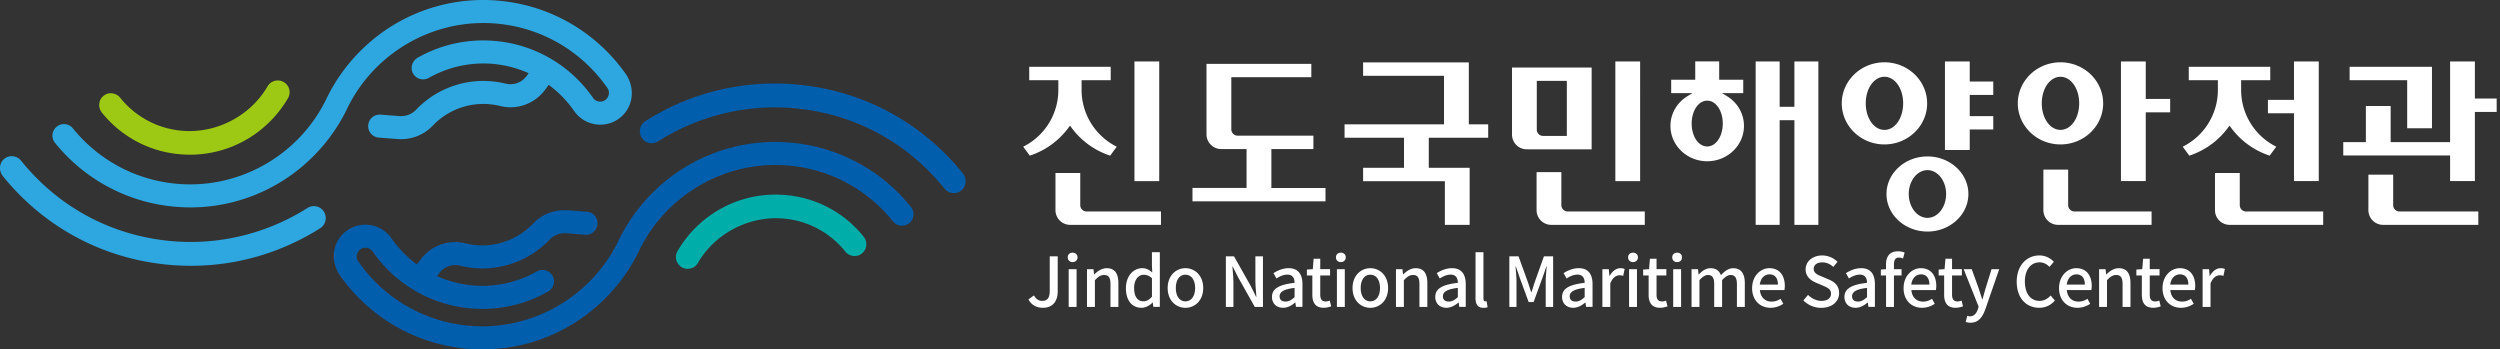
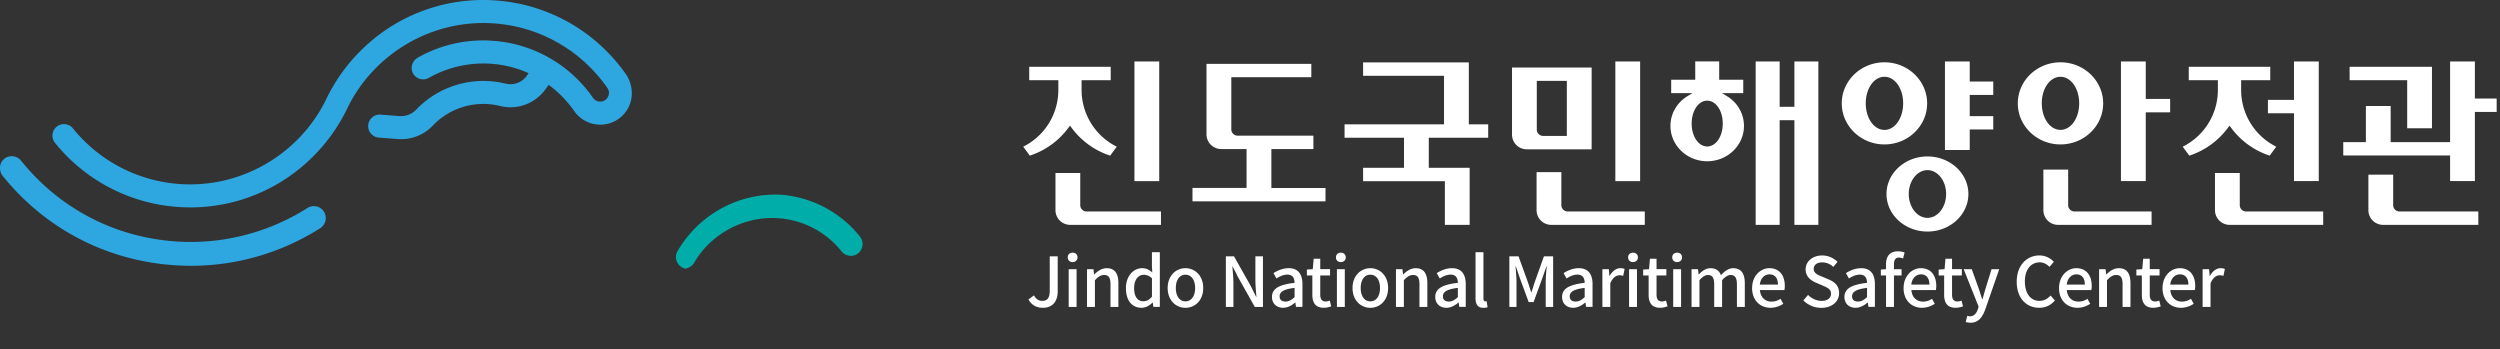
<svg xmlns="http://www.w3.org/2000/svg" width="322" height="45" fill="none">
  <rect width="100%" height="100%" fill="#333333" stroke="none" />
-   <path fill="#00ADA9" d="M88.516 34.628a1.5 1.5 0 0 1-.558-.135 1.52 1.52 0 0 1-.825-.928 1.5 1.5 0 0 1 .131-1.214 14.7 14.7 0 0 1 4.23-4.624 14.6 14.6 0 0 1 4.436-2.117 14.6 14.6 0 0 1 4.578-.533c.16.008.324.016.484.028a14.42 14.42 0 0 1 10.237 5.371c.509.628.46 1.547-.119 2.088-.308.288-.681.431-1.083.415-.484-.033-.878-.238-1.145-.57a11.43 11.43 0 0 0-8.123-4.272q-.169-.01-.337-.02c-4.259-.18-8.394 2.076-10.532 5.748a1.52 1.52 0 0 1-1.379.759" />
-   <path fill="#9DC814" d="M35.848 10.364c.192.008.381.053.558.135.393.176.693.513.824.923.131.406.082.85-.131 1.215a14.6 14.6 0 0 1-2.61 3.29 14.532 14.532 0 0 1-10.639 3.984q-.241-.01-.484-.029a14.43 14.43 0 0 1-10.236-5.37c-.509-.632-.46-1.547.115-2.089.308-.287.68-.43 1.083-.414.484.033.878.242 1.145.57a11.43 11.43 0 0 0 8.456 4.292c4.258.18 8.394-2.076 10.532-5.748a1.52 1.52 0 0 1 1.378-.76" />
+   <path fill="#00ADA9" d="M88.516 34.628a1.5 1.5 0 0 1-.558-.135 1.52 1.52 0 0 1-.825-.928 1.5 1.5 0 0 1 .131-1.214 14.7 14.7 0 0 1 4.23-4.624 14.6 14.6 0 0 1 4.436-2.117 14.6 14.6 0 0 1 4.578-.533a14.42 14.42 0 0 1 10.237 5.371c.509.628.46 1.547-.119 2.088-.308.288-.681.431-1.083.415-.484-.033-.878-.238-1.145-.57a11.43 11.43 0 0 0-8.123-4.272q-.169-.01-.337-.02c-4.259-.18-8.394 2.076-10.532 5.748a1.52 1.52 0 0 1-1.379.759" />
  <path fill="#fff" d="m132.462 38.567.714-.521c.274.505.627.706 1.05.706.656 0 .98-.353.98-1.31v-4.43h1.026v4.525c0 1.165-.566 2.105-1.891 2.105-.874 0-1.477-.361-1.883-1.08M137.524 33.147c0-.361.255-.603.628-.603.374 0 .636.238.636.603s-.267.611-.636.611-.628-.238-.628-.61m.123 1.522h1.018v4.862h-1.018zM140.011 34.67h.829l.078.672h.028c.452-.435.948-.796 1.609-.796 1.034 0 1.493.69 1.493 1.928v3.057h-1.017v-2.934c0-.84-.247-1.177-.821-1.177-.451 0-.759.23-1.186.665v3.446h-1.017v-4.862zM145.021 37.098c0-1.575.997-2.556 2.084-2.556.558 0 .911.213 1.309.55l-.045-.804v-1.806h1.017v7.045h-.833l-.078-.55h-.037c-.361.373-.865.665-1.415.665-1.219 0-2.006-.927-2.006-2.548m3.356 1.12v-2.38c-.361-.328-.706-.443-1.071-.443-.681 0-1.227.644-1.227 1.699 0 1.103.435 1.715 1.194 1.715.406 0 .751-.185 1.104-.591M150.396 37.098c0-1.617 1.087-2.556 2.289-2.556s2.289.935 2.289 2.556-1.087 2.548-2.289 2.548-2.289-.927-2.289-2.548m3.536 0c0-1.026-.476-1.715-1.247-1.715s-1.239.69-1.239 1.715.476 1.715 1.239 1.715 1.247-.681 1.247-1.715M157.891 33.016h1.05l2.159 3.828.681 1.378h.045c-.054-.673-.132-1.46-.132-2.166v-3.04h.973v6.515h-1.05l-2.159-3.836-.681-1.362h-.045c.054.673.132 1.424.132 2.13v3.068h-.973zM163.832 38.239c0-1.043.882-1.584 2.909-1.806-.008-.566-.213-1.062-.927-1.062-.513 0-.989.23-1.407.496l-.382-.69c.505-.32 1.186-.635 1.961-.635 1.211 0 1.769.771 1.769 2.06v2.925h-.833l-.078-.558h-.037c-.443.381-.964.673-1.547.673-.841 0-1.432-.55-1.432-1.408m2.913.041v-1.194c-1.44.169-1.928.538-1.928 1.088 0 .476.328.673.759.673s.767-.206 1.165-.566M169.03 37.94V35.48h-.705v-.759l.759-.053.115-1.346h.849v1.346h1.264v.813h-1.264v2.465c0 .583.201.882.706.882.168 0 .381-.053.521-.114l.184.75c-.275.09-.599.177-.956.177-1.095 0-1.477-.681-1.477-1.707M172.071 33.147c0-.361.254-.603.628-.603.373 0 .635.238.635.603s-.266.611-.635.611c-.37 0-.628-.238-.628-.61m.123 1.522h1.017v4.862h-1.017zM174.208 37.098c0-1.617 1.088-2.556 2.29-2.556s2.289.935 2.289 2.556-1.087 2.548-2.289 2.548-2.29-.927-2.29-2.548m3.537 0c0-1.026-.476-1.715-1.247-1.715s-1.239.69-1.239 1.715.476 1.715 1.239 1.715 1.247-.681 1.247-1.715M179.804 34.67h.829l.078.672h.029c.451-.435.948-.796 1.608-.796 1.034 0 1.494.69 1.494 1.928v3.057h-1.018v-2.934c0-.84-.246-1.177-.82-1.177-.452 0-.76.23-1.186.665v3.446H179.8v-4.862zM184.863 38.239c0-1.043.883-1.584 2.909-1.806-.008-.566-.213-1.062-.927-1.062-.513 0-.989.23-1.407.496l-.382-.69c.505-.32 1.186-.635 1.961-.635 1.211 0 1.769.771 1.769 2.06v2.925h-.833l-.078-.558h-.037c-.443.381-.964.673-1.547.673-.841 0-1.432-.55-1.432-1.408m2.913.041v-1.194c-1.44.169-1.928.538-1.928 1.088 0 .476.328.673.759.673s.767-.206 1.165-.566M190.05 38.39v-5.904h1.017v5.958c0 .275.115.37.238.37.045 0 .078 0 .168-.017l.131.771a1.6 1.6 0 0 1-.549.078c-.735 0-1.01-.468-1.01-1.255M194.411 33.016h1.177l1.194 3.299c.152.434.283.873.431 1.308h.045c.152-.435.275-.874.423-1.308l1.177-3.3h1.186v6.516h-.956v-3.216c0-.583.078-1.424.131-2.015h-.037l-.521 1.502-1.132 3.101h-.636l-1.141-3.101-.512-1.502h-.037c.045.59.123 1.432.123 2.015v3.216h-.919v-6.515zM201.197 38.239c0-1.043.882-1.584 2.909-1.806-.008-.566-.213-1.062-.927-1.062-.513 0-.989.23-1.408.496l-.381-.69c.504-.32 1.186-.635 1.961-.635 1.21 0 1.768.771 1.768 2.06v2.925h-.833l-.078-.558h-.036c-.444.381-.965.673-1.547.673-.841 0-1.432-.55-1.432-1.408m2.913.041v-1.194c-1.44.169-1.928.538-1.928 1.088 0 .476.328.673.759.673.43 0 .767-.206 1.165-.566M206.387 34.67h.829l.078.873h.029c.344-.628.857-1.001 1.378-1.001.238 0 .398.037.55.106l-.185.887a1.4 1.4 0 0 0-.484-.078c-.398 0-.874.275-1.177 1.042v3.032h-1.018zM209.702 33.147c0-.361.255-.603.628-.603s.636.238.636.603-.267.611-.636.611-.628-.238-.628-.61m.123 1.522h1.018v4.862h-1.018zM212.344 37.94V35.48h-.705v-.759l.759-.053.115-1.346h.849v1.346h1.264v.813h-1.264v2.465c0 .583.205.882.706.882.168 0 .381-.053.521-.114l.184.75c-.275.09-.603.177-.956.177-1.095 0-1.477-.681-1.477-1.707M215.385 33.147c0-.361.254-.603.627-.603.374 0 .636.238.636.603s-.266.611-.636.611c-.369 0-.627-.238-.627-.61m.123 1.522h1.017v4.862h-1.017zM217.871 34.67h.829l.078.68h.029c.414-.443.902-.804 1.501-.804.726 0 1.133.337 1.346.894.476-.512.972-.894 1.584-.894 1.017 0 1.493.69 1.493 1.928v3.057h-1.017v-2.934c0-.84-.267-1.177-.813-1.177-.336 0-.689.221-1.095.665v3.446h-1.018v-2.934c0-.84-.254-1.177-.812-1.177q-.491 0-1.087.665v3.446h-1.018zM225.674 37.098c0-1.571 1.088-2.556 2.22-2.556 1.293 0 1.99.927 1.99 2.297 0 .206-.029.398-.053.522h-3.155c.078.927.664 1.485 1.501 1.485.435 0 .804-.131 1.157-.361l.353.644c-.451.3-1.009.513-1.645.513-1.317 0-2.372-.936-2.372-2.548m3.328-.44c0-.828-.382-1.316-1.087-1.316-.612 0-1.149.468-1.248 1.317zM232.276 38.69l.599-.706c.468.468 1.104.771 1.732.771.787 0 1.226-.373 1.226-.919 0-.59-.443-.78-1.042-1.042l-.902-.39c-.628-.266-1.326-.759-1.326-1.706 0-1.026.903-1.793 2.138-1.793.759 0 1.477.32 1.969.82l-.537.653c-.406-.361-.858-.583-1.432-.583-.665 0-1.096.32-1.096.833 0 .566.521.78 1.051.989l.894.381c.772.329 1.325.805 1.325 1.76 0 1.043-.865 1.892-2.289 1.892a3.23 3.23 0 0 1-2.314-.956M237.565 38.239c0-1.043.886-1.584 2.909-1.806-.008-.566-.213-1.062-.927-1.062-.513 0-.989.23-1.407.496l-.382-.69c.505-.32 1.186-.635 1.961-.635 1.21 0 1.768.771 1.768 2.06v2.925h-.832l-.078-.558h-.037c-.443.381-.964.673-1.547.673-.841 0-1.432-.55-1.432-1.408m2.913.041v-1.194c-1.44.169-1.928.538-1.928 1.088 0 .476.328.673.759.673s.767-.206 1.165-.566M242.919 35.482h-.665v-.76l.665-.053v-.611c0-1.001.451-1.69 1.539-1.69.328 0 .636.07.857.16l-.201.77a1.3 1.3 0 0 0-.529-.122c-.435 0-.644.283-.644.874v.62h.98v.811h-.98v4.05h-1.018v-4.05zM245.184 37.098c0-1.571 1.087-2.556 2.219-2.556 1.293 0 1.99.927 1.99 2.297 0 .206-.028.398-.053.522h-3.155c.078.927.665 1.485 1.502 1.485.434 0 .804-.131 1.157-.361l.352.644c-.451.3-1.009.513-1.645.513-1.317 0-2.371-.936-2.371-2.548m3.327-.44c0-.828-.381-1.316-1.087-1.316-.611 0-1.149.468-1.247 1.317zM250.407 37.94V35.48h-.706v-.759l.759-.053.115-1.346h.849v1.346h1.264v.813h-1.264v2.465c0 .583.206.882.706.882.168 0 .382-.053.521-.114l.185.75c-.275.09-.603.177-.956.177-1.096 0-1.477-.681-1.477-1.707M253.185 41.468l.192-.796c.091.024.23.07.353.07.53 0 .841-.39 1.018-.911l.098-.337-1.928-4.825h1.042l.903 2.503c.139.435.291.919.443 1.37h.045c.123-.443.254-.927.382-1.37l.779-2.503h.989l-1.785 5.153c-.381 1.042-.894 1.744-1.916 1.744-.246 0-.443-.037-.611-.098M259.753 36.294c0-2.121 1.292-3.393 2.933-3.393.813 0 1.449.39 1.847.82l-.558.653c-.337-.345-.743-.583-1.272-.583-1.124 0-1.9.936-1.9 2.466s.726 2.495 1.875 2.495c.603 0 1.051-.267 1.44-.69l.55.644c-.521.604-1.186.936-2.023.936-1.637 0-2.892-1.219-2.892-3.352M265.206 37.098c0-1.571 1.087-2.556 2.219-2.556 1.293 0 1.99.927 1.99 2.297 0 .206-.028.398-.053.522h-3.155c.078.927.665 1.485 1.502 1.485.434 0 .804-.131 1.157-.361l.352.644c-.451.3-1.009.513-1.645.513-1.317 0-2.371-.936-2.371-2.548m3.327-.44c0-.828-.381-1.316-1.087-1.316-.611 0-1.149.468-1.247 1.317zM270.367 34.67h.829l.078.672h.029c.451-.435.948-.796 1.608-.796 1.034 0 1.494.69 1.494 1.928v3.057h-1.018v-2.934c0-.84-.246-1.177-.82-1.177-.452 0-.76.23-1.186.665v3.446h-1.018v-4.862zM275.869 37.94V35.48h-.705v-.759l.759-.053.114-1.346h.85v1.346h1.263v.813h-1.263v2.465c0 .583.205.882.705.882.169 0 .382-.053.522-.114l.184.75c-.275.09-.603.177-.956.177-1.095 0-1.477-.681-1.477-1.707M278.536 37.098c0-1.571 1.088-2.556 2.22-2.556 1.292 0 1.99.927 1.99 2.297 0 .206-.029.398-.053.522h-3.156c.078.927.665 1.485 1.502 1.485.435 0 .804-.131 1.157-.361l.353.644c-.451.3-1.009.513-1.645.513-1.317 0-2.372-.936-2.372-2.548m3.328-.44c0-.828-.382-1.316-1.088-1.316-.611 0-1.148.468-1.247 1.317zM283.697 34.67h.829l.078.873h.029c.344-.628.857-1.001 1.378-1.001.238 0 .398.037.55.106l-.185.887a1.4 1.4 0 0 0-.484-.078c-.398 0-.874.275-1.177 1.042v3.032h-1.018zM137.836 28.962a1.894 1.894 0 0 1-1.891-1.892v-4.792h3.192v4.144c0 .451.365.817.816.817h9.581v1.723h-11.702zM149.308 7.914h-3.192V23.33h3.192zM142.994 20.047a10.04 10.04 0 0 1-4.957-3.566l-.221-.3-.222.3a10.05 10.05 0 0 1-4.956 3.566l-.849-1.153a8.16 8.16 0 0 0 4.525-7.295v-1.272h-3.75V8.604h10.495v1.723h-3.75v1.272a8.16 8.16 0 0 0 4.53 7.295l-.85 1.153zM199.802 28.962a1.894 1.894 0 0 1-1.891-1.892v-4.898h3.192v4.25c0 .451.365.817.816.817h9.929v1.723h-12.05zM265.078 28.962a1.894 1.894 0 0 1-1.891-1.891v-5.223h3.192v4.574c0 .452.365.817.817.817h9.928v1.723h-12.05zM287.181 28.962a1.894 1.894 0 0 1-1.891-1.892v-4.792h3.192v4.144c0 .451.365.817.816.817h9.929v1.723h-12.05zM306.94 28.962a1.894 1.894 0 0 1-1.891-1.891v-4.575h3.192v3.926c0 .452.365.817.816.817h10.151v1.723h-12.272zM211.249 7.914h-3.192V23.33h3.192zM250.509 19.32V7.914h3.192v2.59h3.032v1.722h-3.032v2.729h3.032v1.723h-3.032v2.642zM231.119 28.962V15.48h-1.899v13.482h-3.09V7.914h3.09v5.843h1.899V7.914h3.086v21.048zM196.638 19.23a1.894 1.894 0 0 1-1.891-1.891V8.694h10.257V19.23zm1.301-2.54c0 .452.365.817.817.817h3.052v-7.094h-3.869v6.277M186.099 28.962v-5.625h-10.532v-1.72h5.268v-3.88h-7.656v-1.724h12.809V9.765h-10.421V8.04h13.617v7.972h2.495v1.724h-7.652v3.88h5.264v7.345zM222.405 12.366l-.616-.373h2.741v-1.724h-3.098V7.91h-3.085v2.36h-3.098v1.723h2.741l-.616.373c-1.39.841-2.219 2.281-2.219 3.853 0 2.51 2.121 4.55 4.734 4.55s4.735-2.04 4.735-4.55c0-1.572-.829-3.012-2.219-3.853m-2.516 6.499c-1.124 0-2.002-1.297-2.002-2.95s.878-2.95 2.002-2.95c1.125 0 2.003 1.297 2.003 2.95s-.878 2.95-2.003 2.95M273.178 23.325V7.915h3.196v4.828h3.143v1.724h-3.143v8.858zM310.046 16.518v-6.191h-7.414V8.604h10.606v7.914zM295.465 23.325v-8.74h-3.357v-1.719h3.357V7.915h3.192v15.41z" />
  <path fill="#fff" d="M315.573 23.325v-3.299h-13.761v-1.723h2.913V13.65h3.192v4.653h7.656V7.914h3.192v4.776h2.806v1.723h-2.806v8.912zM265.39 18.602c-3.032 0-5.497-2.371-5.497-5.288s2.465-5.289 5.497-5.289 5.498 2.372 5.498 5.289-2.466 5.288-5.498 5.288m0-8.71c-1.349 0-2.408 1.502-2.408 3.418s1.059 3.417 2.408 3.417c1.35 0 2.409-1.501 2.409-3.417s-1.059-3.418-2.409-3.418M248.257 29.824c-2.909 0-5.277-2.17-5.277-4.838 0-2.666 2.368-4.837 5.277-4.837s5.272 2.17 5.272 4.837-2.367 4.838-5.272 4.838m0-7.91c-1.325 0-2.409 1.378-2.409 3.072s1.079 3.073 2.409 3.073 2.404-1.378 2.404-3.073c0-1.694-1.079-3.073-2.404-3.073M292.338 20.047a10.05 10.05 0 0 1-4.956-3.566l-.222-.3-.221.3a10.05 10.05 0 0 1-4.956 3.566l-.85-1.153a8.16 8.16 0 0 0 4.53-7.295v-1.272h-3.75V8.604h10.495v1.723h-3.75v1.272a8.15 8.15 0 0 0 4.525 7.295l-.849 1.153zM242.718 18.602c-3.032 0-5.498-2.371-5.498-5.288s2.466-5.289 5.498-5.289 5.498 2.372 5.498 5.289-2.466 5.288-5.498 5.288m0-8.714c-1.35 0-2.408 1.506-2.408 3.422s1.058 3.421 2.408 3.421 2.408-1.505 2.408-3.421-1.058-3.422-2.408-3.422M153.591 25.934V24.21h6.967v-5.014h-3.27a1.894 1.894 0 0 1-1.891-1.891V8.222h13.502v1.723h-10.306v6.712c0 .452.365.817.816.817h9.757v1.723h-5.412v5.014h6.971v1.723h-17.134" />
-   <path fill="#005EAD" d="M82.288 32.36q.054-.114.106-.226c3.451-7.008 10.935-11.435 18.935-10.832a19.38 19.38 0 0 1 13.679 7.197 1.483 1.483 0 1 0 2.318-1.85 22.34 22.34 0 0 0-15.771-8.301 22.3 22.3 0 0 0-7.78.775 22.3 22.3 0 0 0-9.309 5.305A22.5 22.5 0 0 0 79.7 30.92c-.037.074-.07.152-.107.226-3.45 7.008-10.934 11.435-18.935 10.831a19.39 19.39 0 0 1-14.507-8.304 1.09 1.09 0 0 1-.054-1.198 1.1 1.1 0 0 1 1.063-.562c.164.012.328.062.472.148.143.082.267.197.365.332 2.97 4.267 7.64 6.946 12.81 7.34 3.409.263 6.781-.484 9.756-2.162.669-.377.989-1.223.669-1.924a1.486 1.486 0 0 0-2.089-.685 14.17 14.17 0 0 1-8.111 1.813 14.2 14.2 0 0 1-4.743-1.21l.25-.345a2.59 2.59 0 0 1 2.708-1.001A11.963 11.963 0 0 0 70.8 30.849a2.67 2.67 0 0 1 2.154-.804l2.453.189a1.484 1.484 0 0 0 .226-2.958l-2.454-.189a6 6 0 0 0-1.472.074 5.58 5.58 0 0 0-3.057 1.641 9 9 0 0 1-8.702 2.54c-2.191-.542-4.468.295-5.81 2.13l-.435.594a14.3 14.3 0 0 1-3.278-3.368 4.103 4.103 0 0 0-3.044-1.744 4.07 4.07 0 0 0-3.824 1.973c-.85 1.42-.702 3.237.254 4.583 3.886 5.486 9.933 8.92 16.617 9.425a22.3 22.3 0 0 0 7.779-.776 22.3 22.3 0 0 0 9.31-5.305 22.6 22.6 0 0 0 4.77-6.49" />
-   <path fill="#005EAD" d="M84.77 18.2a28.2 28.2 0 0 1 10.097-3.93 27.8 27.8 0 0 1 7.045-.362c7.807.591 14.819 4.276 19.738 10.385.357.443.924.656 1.477.558.292-.054.558-.189.784-.398.57-.538.611-1.498.09-2.142-5.452-6.74-13.215-10.811-21.856-11.463a31 31 0 0 0-10.807 1.079 31 31 0 0 0-8.205 3.672 1.55 1.55 0 0 0-.5 2.109c.446.738 1.41.96 2.137.496" />
  <path fill="#2EA7E0" d="M22.812 26.648a22.3 22.3 0 0 0 7.78-.775 22.3 22.3 0 0 0 9.309-5.306 22.5 22.5 0 0 0 4.771-6.49c.037-.074.07-.152.107-.226C48.23 6.843 55.713 2.416 63.714 3.02c5.855.443 11.143 3.47 14.512 8.304.365.525.16 1.013.053 1.198a1.1 1.1 0 0 1-1.063.562 1.142 1.142 0 0 1-.837-.484c-2.97-4.267-7.64-6.946-12.809-7.34a17.1 17.1 0 0 0-9.756 2.162c-.67.377-.99 1.223-.67 1.924a1.486 1.486 0 0 0 2.09.685 14.228 14.228 0 0 1 12.858-.603l-.25.345a2.58 2.58 0 0 1-2.709 1.001 12 12 0 0 0-1.957-.312 11.96 11.96 0 0 0-9.596 3.685c-.55.574-1.334.87-2.154.804l-2.454-.189a1.484 1.484 0 0 0-.225 2.958l2.453.189c.5.037.993.012 1.469-.074a5.58 5.58 0 0 0 3.057-1.641 9 9 0 0 1 8.702-2.54c2.187.542 4.468-.295 5.81-2.13l.434-.594a14.3 14.3 0 0 1 3.279 3.368c.344.497.804.915 1.325 1.215.525.3 1.116.484 1.719.53a4.06 4.06 0 0 0 3.824-1.978c.849-1.42.701-3.238-.255-4.588C76.674 4 70.627.57 63.94.066a22.3 22.3 0 0 0-7.78.775 22.3 22.3 0 0 0-9.309 5.305 22.6 22.6 0 0 0-4.767 6.49c-.037.075-.07.153-.107.226-3.45 7.008-10.934 11.435-18.935 10.832a19.38 19.38 0 0 1-13.679-7.196 1.484 1.484 0 0 0-2.318 1.85 22.32 22.32 0 0 0 15.772 8.3" />
  <path fill="#2EA7E0" d="M41.234 29.397c.71-.451.936-1.387.5-2.109a1.53 1.53 0 0 0-2.137-.496 28.2 28.2 0 0 1-10.097 3.93 27.8 27.8 0 0 1-7.044.361c-7.812-.59-14.82-4.275-19.74-10.384a1.55 1.55 0 0 0-1.476-.558 1.54 1.54 0 0 0-.784.398c-.57.537-.611 1.497-.09 2.142 5.452 6.74 13.215 10.81 21.856 11.463a31.2 31.2 0 0 0 7.873-.398 31.104 31.104 0 0 0 11.14-4.35" />
</svg>